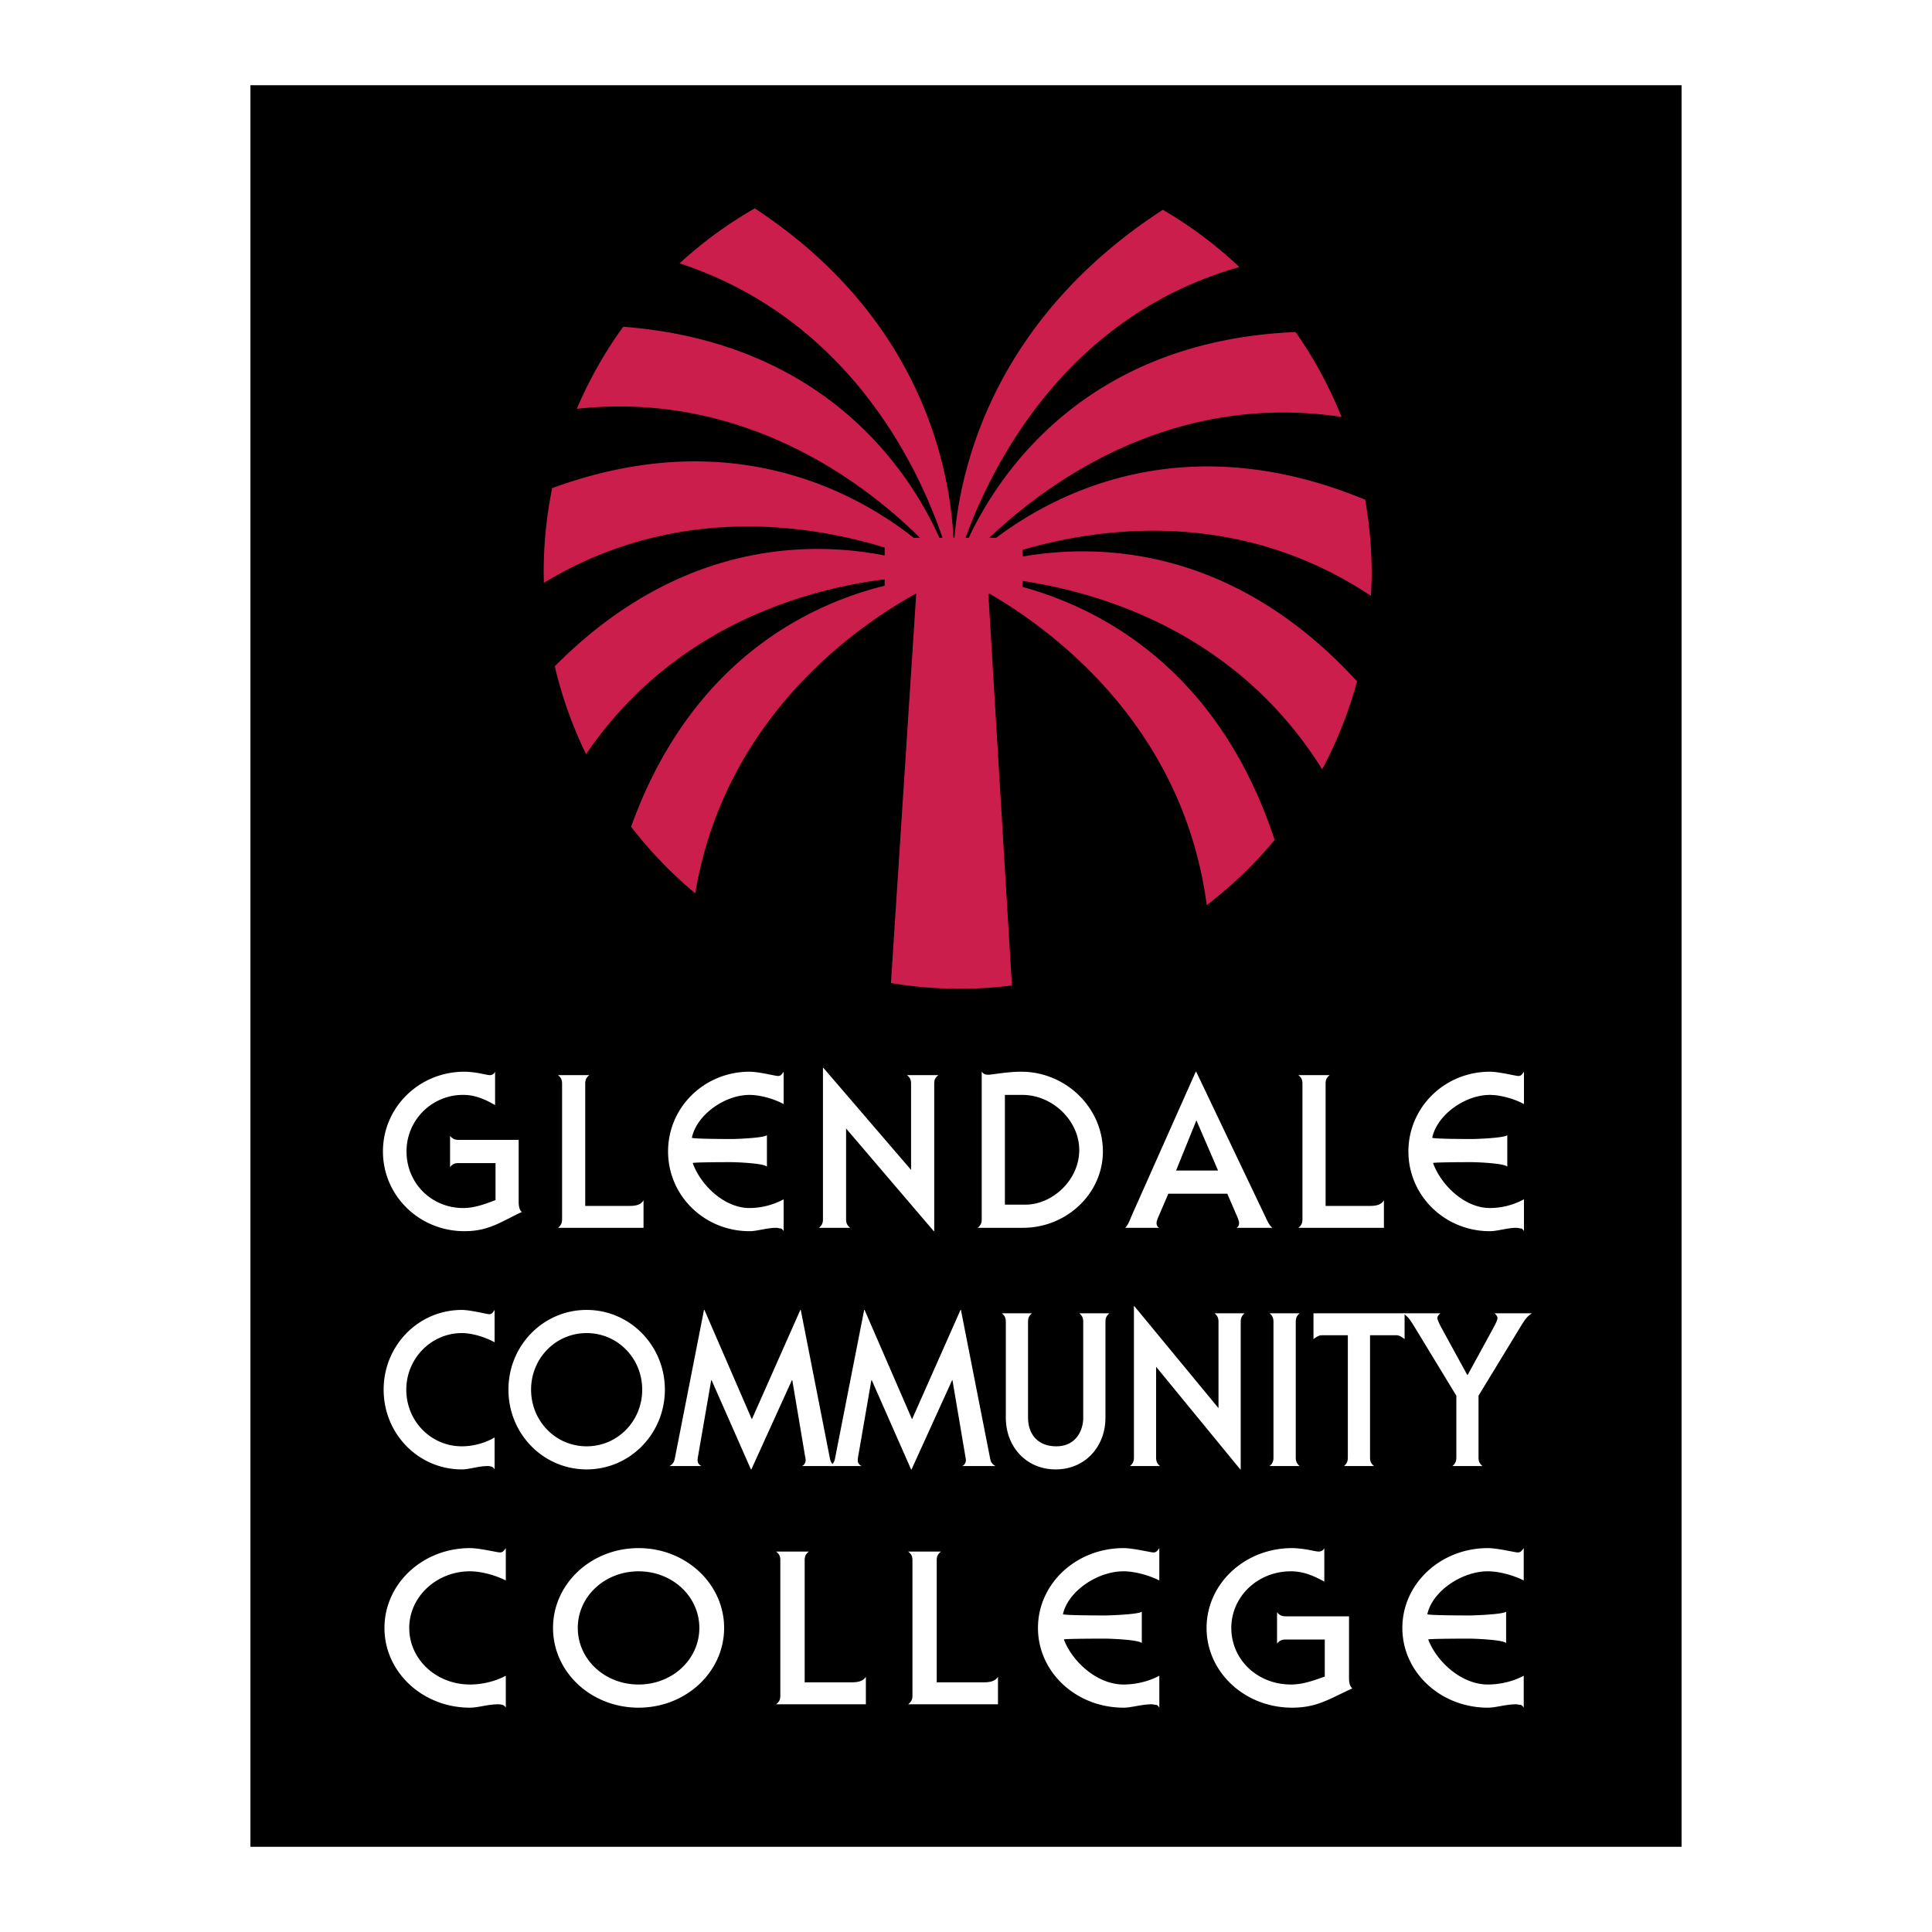
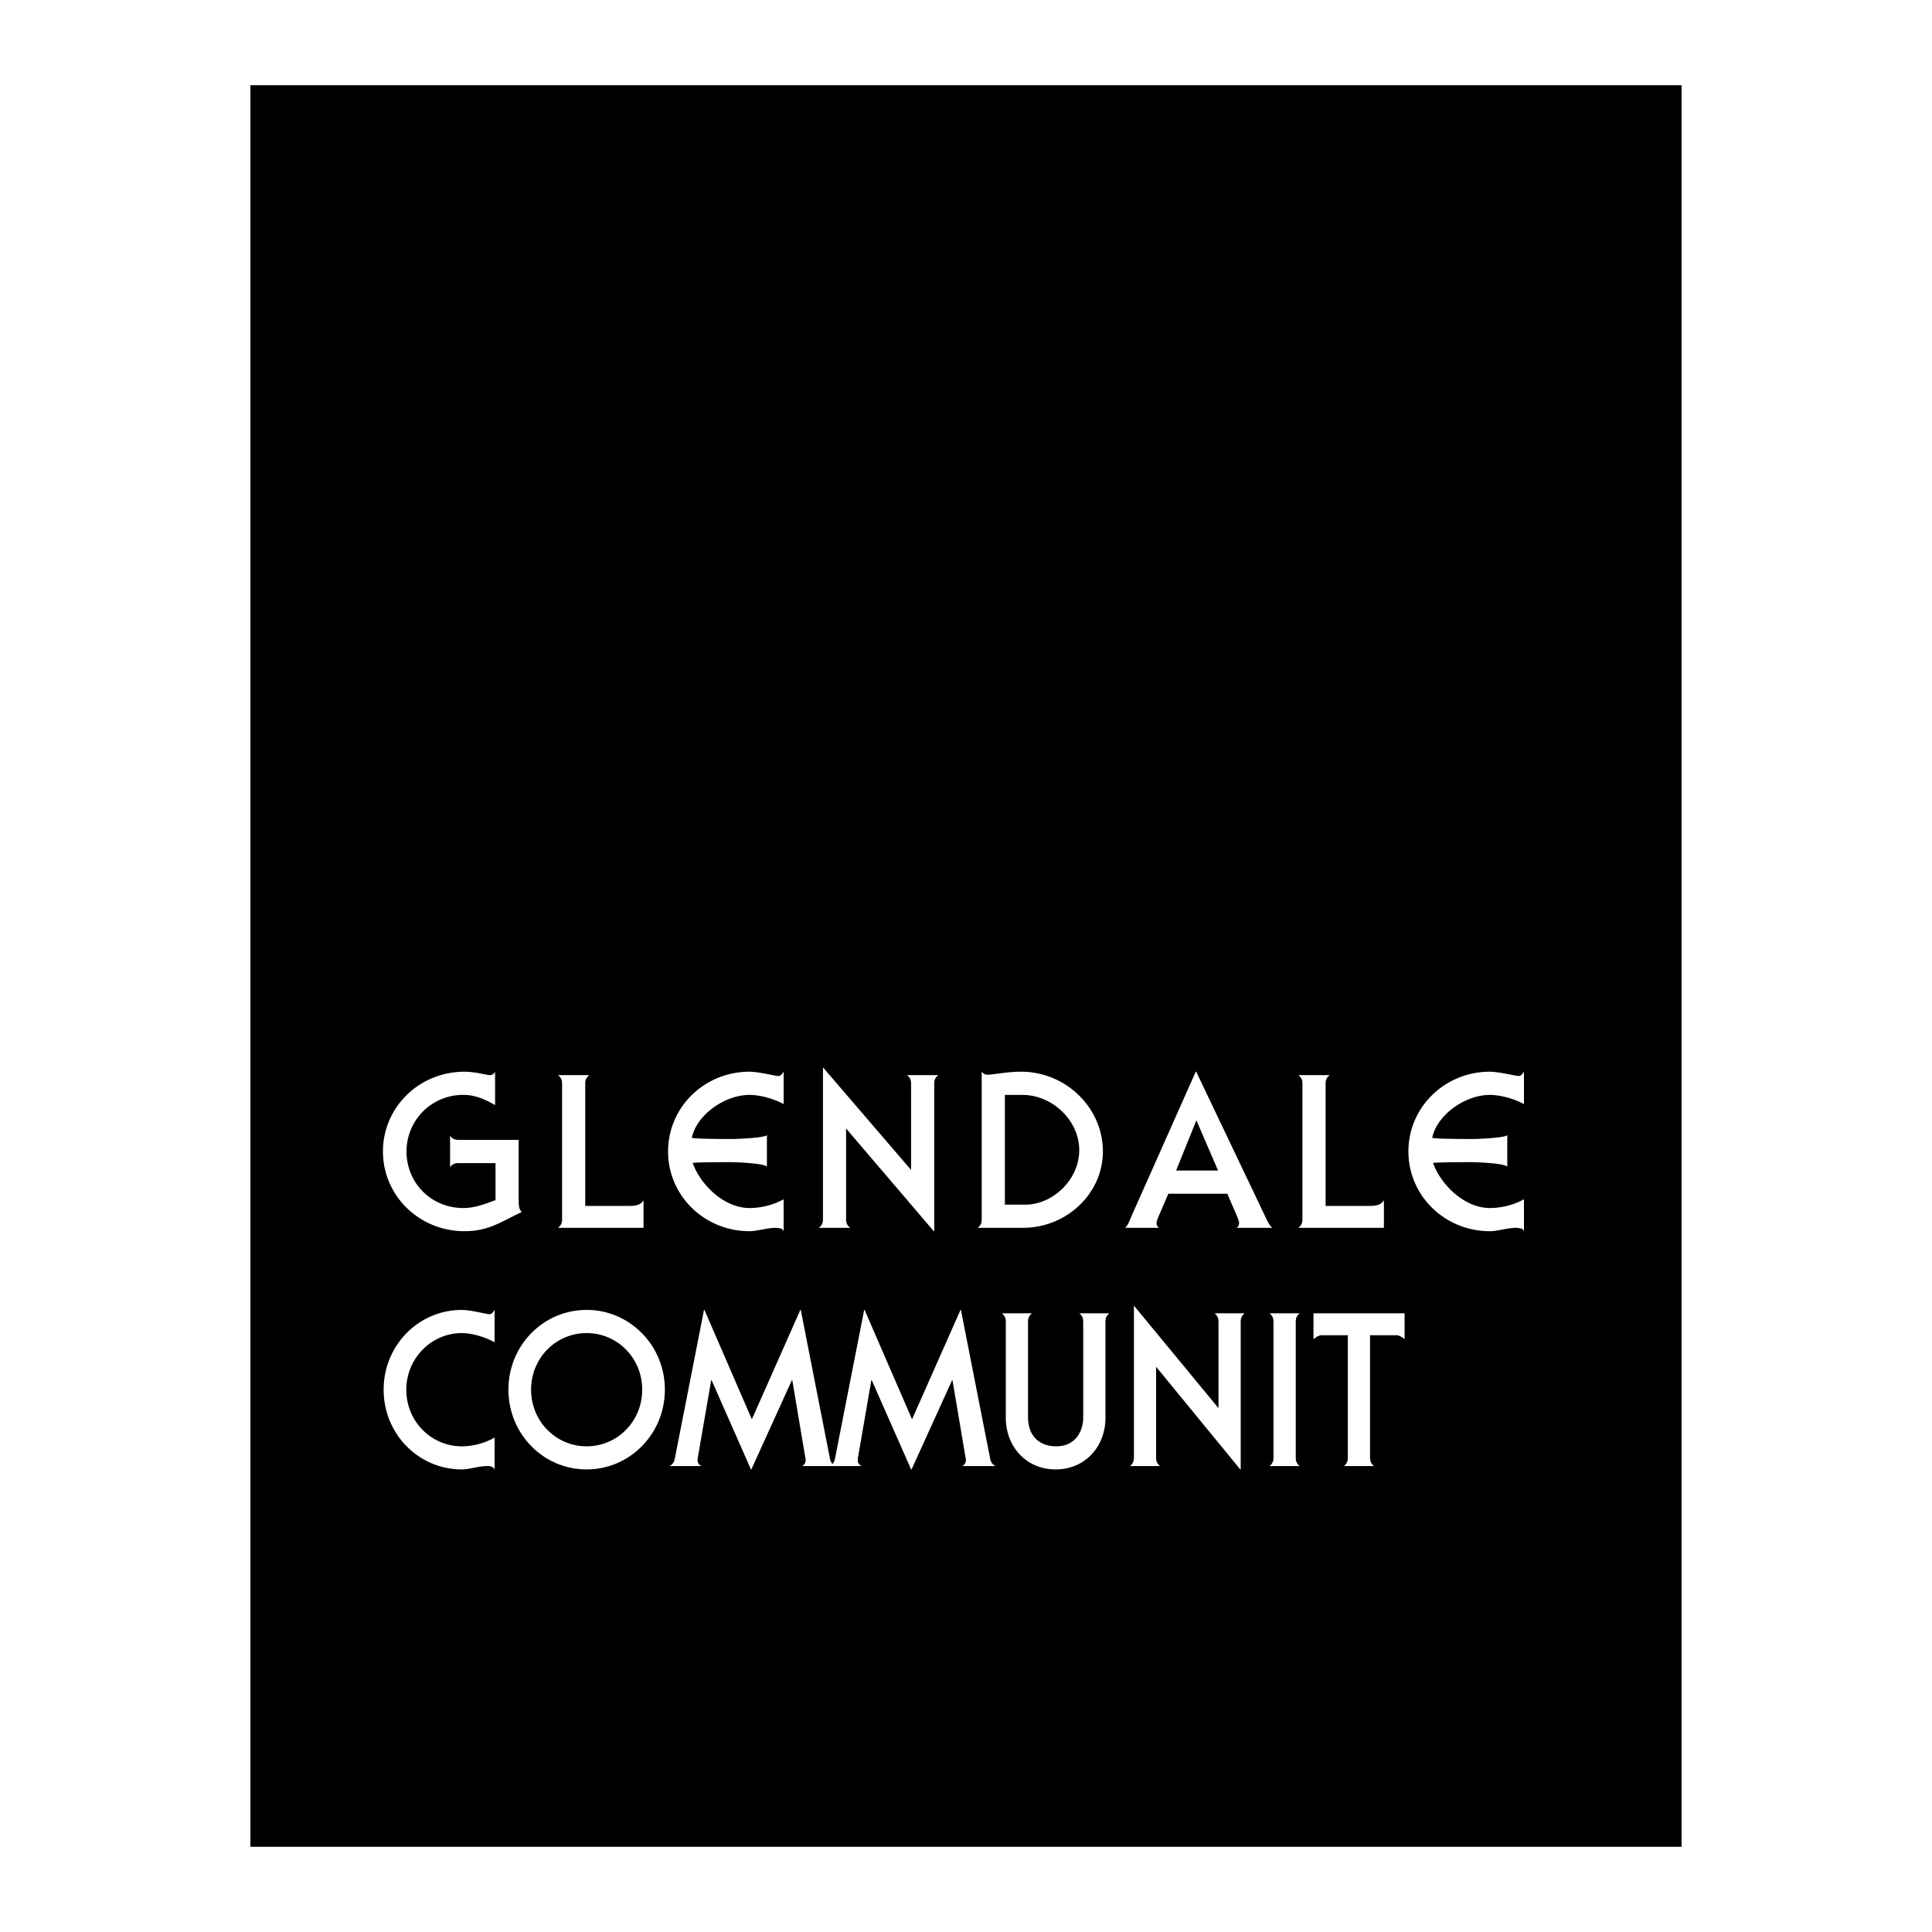
<svg xmlns="http://www.w3.org/2000/svg" width="2500" height="2500" viewBox="0 0 192.756 192.756">
  <g fill-rule="evenodd" clip-rule="evenodd">
    <path fill="#fff" d="M0 0h192.756v192.756H0V0z" />
    <path d="M24.984 8.504h142.787v175.748H24.984V8.504z" />
    <path d="M54.245 57.108c0-22.999 18.611-41.747 41.478-41.747 22.444.14 41.057 18.677 41.129 41.747-.072 22.925-18.543 41.605-41.129 41.539-22.937-.001-41.341-18.682-41.478-41.539z" />
    <path d="M51.748 113.725v6.203c0 .283.042.791.319.988-2.138 1.006-3.314 1.92-5.729 1.92-4.514 0-8.131-3.549-8.131-7.955 0-4.408 3.617-7.957 8.131-7.957.447 0 .982.066 1.45.146.472.088.88.195 1.072.195a.559.559 0 0 0 .535-.342v3.336c-.919-.537-1.947-1.021-3.167-1.021a5.627 5.627 0 0 0-5.669 5.643c0 3.141 2.461 5.645 5.669 5.645 1.135 0 2.184-.408 3.21-.791v-3.693h-3.679c-.364 0-.601.08-.855.4v-3.119c.254.316.491.402.855.402h5.989zM64.205 122.498h-8.534c.321-.258.408-.498.408-.857v-13.518c0-.365-.087-.602-.408-.857h3.124c-.321.256-.406.492-.406.857v12.191h4.364c.557 0 1.133-.043 1.453-.559v2.743h-.001zM69.114 116.041c.791 2.197 3.145 4.484 5.668 4.484a7.2 7.2 0 0 0 3.402-.871v3.182c-.085-.15-.193-.275-.324-.275-.123 0-.254-.062-.404-.062-.962 0-1.902.338-2.674.338-4.514 0-8.129-3.549-8.129-7.955 0-4.408 3.615-7.957 8.129-7.957.901 0 2.588.426 2.824.426.254 0 .343-.084.579-.426v3.229c-.938-.514-2.332-.914-3.402-.914-2.503 0-5.282 2.006-5.754 4.27.022.131 3.977.131 3.977.131.451 0 3.251-.107 3.51-.387v3.148c-.259-.342-3.06-.453-3.51-.453-.002-.002-3.956-.002-3.892.092zM82.15 106.541l8.748 10.182v-8.6c0-.365-.083-.602-.408-.857h3.129c-.327.256-.411.492-.411.857v14.713h-.044l-8.749-10.246v9.051c0 .359.086.6.407.857H81.7c.32-.258.407-.498.407-.857v-15.1h.043zM100.258 109.238h1.73c3.057 0 5.688 2.602 5.688 5.496 0 3.035-2.711 5.455-5.369 5.455h-2.049v-10.951zm1.816 13.26c4.318 0 7.961-3.4 7.961-7.617 0-4.365-3.701-7.957-8.152-7.957-1.393 0-2.867.299-3.277.299-.365 0-.469-.082-.66-.299v14.717c0 .359-.086.6-.406.857h4.534zM121.527 116.785h-4.189l2.027-5.01 2.162 5.01zm-5.879 5.713c-.195-.088-.26-.303-.26-.498 0-.102.064-.316.176-.576l1-2.326h5.885l1.004 2.326c.104.26.17.475.17.576 0 .195-.066.41-.256.498h3.572c-.232-.193-.385-.473-.516-.729l-7.078-14.846h-.043l-6.332 14.225c-.279.641-.385 1.004-.705 1.35h3.383zM138.072 122.498h-8.535c.32-.258.408-.498.408-.857v-13.518c0-.365-.088-.602-.408-.857h3.125c-.322.256-.406.492-.406.857v12.191h4.361c.559 0 1.135-.043 1.455-.559v2.743zM142.98 116.041c.793 2.197 3.148 4.484 5.666 4.484a7.173 7.173 0 0 0 3.4-.871v3.182c-.076-.15-.189-.275-.32-.275-.125 0-.256-.062-.4-.062-.969 0-1.906.338-2.68.338-4.512 0-8.129-3.549-8.129-7.955 0-4.408 3.617-7.957 8.129-7.957.902 0 2.594.426 2.824.426.256 0 .344-.084.576-.426v3.229c-.939-.514-2.326-.914-3.4-.914-2.5 0-5.277 2.006-5.752 4.27.02.131 3.98.131 3.98.131.447 0 3.25-.107 3.508-.387v3.148c-.258-.342-3.061-.453-3.508-.453.001-.002-3.96-.002-3.894.092zM49.347 146.604a.571.571 0 0 0-.309-.275 1.198 1.198 0 0 0-.392-.059c-.923 0-1.824.334-2.566.334-4.333 0-7.804-3.549-7.804-7.957 0-4.404 3.471-7.955 7.804-7.955.861 0 2.484.424 2.712.424.246 0 .329-.086.554-.424v3.23c-.904-.512-2.239-.92-3.267-.92-3.058 0-5.543 2.541-5.543 5.645 0 3.143 2.465 5.652 5.543 5.652 1.046 0 2.24-.279 3.267-.879v3.184h.001zM58.529 133.002c3.082 0 5.544 2.506 5.544 5.645 0 3.143-2.463 5.652-5.544 5.652-3.08 0-5.542-2.51-5.542-5.652-.001-3.139 2.462-5.645 5.542-5.645zm7.805 5.644c0-4.404-3.491-7.955-7.805-7.955-4.332 0-7.802 3.551-7.802 7.955 0 4.408 3.47 7.957 7.802 7.957 4.314.001 7.805-3.548 7.805-7.957zM70.999 137.709h-.042l-1.312 7.572a2.054 2.054 0 0 0-.044.447c0 .195.125.428.392.541H66.79c.348-.176.473-.434.533-.736l2.915-14.842h.043l4.721 10.889h.021l4.827-10.889h.041l2.914 14.842c.063.303.185.561.537.736h-3.33c.269-.113.368-.391.368-.58 0-.176-.06-.389-.081-.537l-1.251-7.443h-.045l-4.04 8.895h-.042l-3.922-8.895z" fill="#fff" />
    <path d="M86.979 137.709h-.044l-1.31 7.572a2.04 2.04 0 0 0-.045.447c0 .195.126.428.396.541h-3.207c.35-.176.475-.434.536-.736l2.913-14.842h.042l4.725 10.889h.02l4.826-10.889h.041l2.917 14.842c.059.303.186.561.539.736h-3.335c.273-.113.373-.391.373-.58 0-.176-.06-.389-.078-.537l-1.259-7.443h-.038l-4.045 8.895H90.9l-3.921-8.895zM102.57 141.447c0 1.566.904 2.852 2.812 2.852 1.973 0 2.691-1.59 2.691-2.852v-9.553c0-.367-.08-.604-.391-.865h3c-.311.262-.391.498-.391.865v9.553c0 2.867-2.014 5.156-4.967 5.156-2.959 0-4.973-2.289-4.973-5.156v-9.553c0-.367-.082-.604-.395-.865h2.998c-.303.262-.387.498-.387.865v9.553h.003zM113.168 130.307l8.402 10.184v-8.596c0-.367-.084-.604-.389-.865h2.994c-.305.262-.389.498-.389.865v14.709h-.043l-8.398-10.242v9.045c0 .369.08.6.393.863h-2.998c.307-.264.393-.494.393-.863v-15.1h.035zM127.055 131.895c0-.367-.08-.604-.391-.865h3c-.305.262-.387.498-.387.865v13.512c0 .369.082.6.387.863h-3c.311-.264.391-.494.391-.863v-13.512zM140.137 131.029v2.572c-.238-.174-.506-.383-.816-.383h-2.633v12.188c0 .369.086.6.396.863h-2.994c.305-.264.383-.494.383-.863v-12.188h-2.609c-.305 0-.572.209-.818.383v-2.572h9.091z" fill="#fff" />
-     <path d="M152.834 131.029c-.551.367-.738.713-1.088 1.266l-4.234 6.955v6.156c0 .369.086.6.396.863h-3c.312-.264.391-.494.391-.863v-6.156l-4.229-6.955c-.355-.553-.535-.898-1.092-1.266h3.721c-.129.133-.289.281-.289.475 0 .127.105.41.41.982l2.564 4.686h.049l2.561-4.686c.312-.572.41-.855.41-.982 0-.193-.162-.342-.283-.475h3.713zM50.465 170.375a.6.6 0 0 0-.336-.281 1.576 1.576 0 0 0-.428-.057c-1.01 0-1.998.338-2.808.338-4.738 0-8.535-3.551-8.535-7.955 0-4.402 3.797-7.965 8.535-7.965.943 0 2.718.432 2.966.432.27 0 .361-.088.605-.432v3.23c-.988-.51-2.447-.916-3.571-.916-3.344 0-6.063 2.545-6.063 5.65 0 3.141 2.696 5.645 6.063 5.645 1.146 0 2.45-.275 3.571-.875v3.186h.001zM63.711 156.77c3.368 0 6.062 2.504 6.062 5.65 0 3.141-2.694 5.645-6.062 5.645-3.37 0-6.065-2.504-6.065-5.645 0-3.147 2.695-5.65 6.065-5.65zm8.535 5.65c0-4.402-3.817-7.965-8.535-7.965-4.739 0-8.535 3.562-8.535 7.965 0 4.404 3.796 7.955 8.535 7.955 4.718 0 8.535-3.551 8.535-7.955zM86.388 170.037h-8.959c.339-.262.423-.502.423-.863v-13.516c0-.363-.084-.598-.423-.859h3.276c-.337.262-.423.496-.423.859v12.189h4.577c.587 0 1.195-.037 1.529-.553v2.743zM99.568 170.037h-8.964c.34-.262.431-.502.431-.863v-13.516c0-.363-.091-.598-.431-.859h3.281c-.334.262-.428.496-.428.859v12.189h4.582c.588 0 1.191-.037 1.529-.553v2.743zM106.145 163.574c.832 2.199 3.301 4.49 5.955 4.49 1.139 0 2.445-.275 3.566-.875v3.186c-.088-.15-.203-.281-.338-.281-.129 0-.27-.057-.424-.057-1.01 0-2 .338-2.805.338-4.744 0-8.541-3.551-8.541-7.955 0-4.402 3.797-7.965 8.541-7.965.938 0 2.715.432 2.959.432.27 0 .359-.088.607-.432v3.23c-.988-.51-2.449-.916-3.566-.916-2.633 0-5.549 2.01-6.047 4.277.027.129 4.18.129 4.18.129.471 0 3.414-.105 3.686-.381v3.141c-.271-.342-3.215-.449-3.686-.449 0 0-4.152 0-4.087.088zM134.592 161.262v6.201c0 .283.047.797.344.986-2.246 1.004-3.482 1.926-6.023 1.926-4.738 0-8.533-3.551-8.533-7.955 0-4.402 3.795-7.965 8.533-7.965.471 0 1.033.072 1.527.152.496.088.922.191 1.125.191.178 0 .428-.059.562-.344v3.344c-.969-.535-2.049-1.029-3.326-1.029-3.348 0-5.953 2.545-5.953 5.65 0 3.141 2.58 5.645 5.953 5.645 1.193 0 2.289-.408 3.373-.793v-3.697h-3.867c-.383 0-.629.086-.896.402v-3.121c.268.32.514.406.896.406h6.285v.001zM142.496 163.574c.832 2.199 3.301 4.49 5.951 4.49 1.148 0 2.449-.275 3.576-.875v3.186c-.092-.15-.207-.281-.342-.281-.133 0-.27-.057-.422-.057-1.016 0-2.004.338-2.812.338-4.736 0-8.533-3.551-8.533-7.955 0-4.402 3.797-7.965 8.533-7.965.943 0 2.717.432 2.965.432.27 0 .357-.088.611-.432v3.23c-.994-.51-2.453-.916-3.576-.916-2.631 0-5.547 2.01-6.041 4.277.021.129 4.178.129 4.178.129.467 0 3.412-.105 3.682-.381v3.141c-.27-.342-3.215-.449-3.682-.449 0 0-4.156 0-4.088.088z" fill="#fff" />
-     <path d="M93.727 53.66c-2.921-6.498-11.251-19.501-31.549-21.062a41.823 41.823 0 0 0-4.628 8.191c16.737-1.828 28.768 7.462 34.239 12.87h-.624c-5.941-4.678-18.429-11.431-36.074-4.958a41.966 41.966 0 0 0-.847 8.406c.002.348.009.696.02 1.042 12.953-7.862 26.234-5.894 33.997-3.525v.794c-7.584-1.479-20.56-1.405-32.909 11.057a41.774 41.774 0 0 0 3.119 8.765c8.741-12.807 21.916-16.442 29.79-17.439v.639c-7.43 1.83-19.293 7.36-25.298 24.043a41.946 41.946 0 0 0 6.399 6.643c2.902-17.297 15.707-26.394 21.971-29.878h.078L88.889 98.08a41.67 41.67 0 0 0 6.833.566c1.774.006 3.52-.107 5.237-.326l-2.352-39.073h.143c6.316 3.665 19.301 13.246 21.646 31.057a41.806 41.806 0 0 0 6.775-6.502c-5.666-17.221-17.604-23.181-25.154-25.244v-.597c8.041 1.209 21.471 5.277 29.895 18.792a41.851 41.851 0 0 0 3.479-8.775c-12.289-13.412-25.598-13.801-33.373-12.448v-.674c7.961-2.312 21.672-4.118 34.76 4.592.045-.775.072-1.555.074-2.34a42.21 42.21 0 0 0-.648-7.25c-17.752-7.351-30.596-.879-36.818 3.801h-.682c5.75-5.468 18.193-14.62 35.143-12.061a41.985 41.985 0 0 0-4.586-8.471C108.529 34 99.773 47.034 96.645 53.66h-.314c2.576-7.1 9.939-22.087 27.32-27.018a41.84 41.84 0 0 0-7.633-5.711C99.082 31.921 95.797 46.768 95.226 53.66h-.101c-.35-6.856-3.135-21.917-19.823-32.871a41.784 41.784 0 0 0-7.497 5.482c16.97 5.588 23.869 20.45 26.23 27.389h-.308z" fill="#cc1e4c" />
  </g>
</svg>